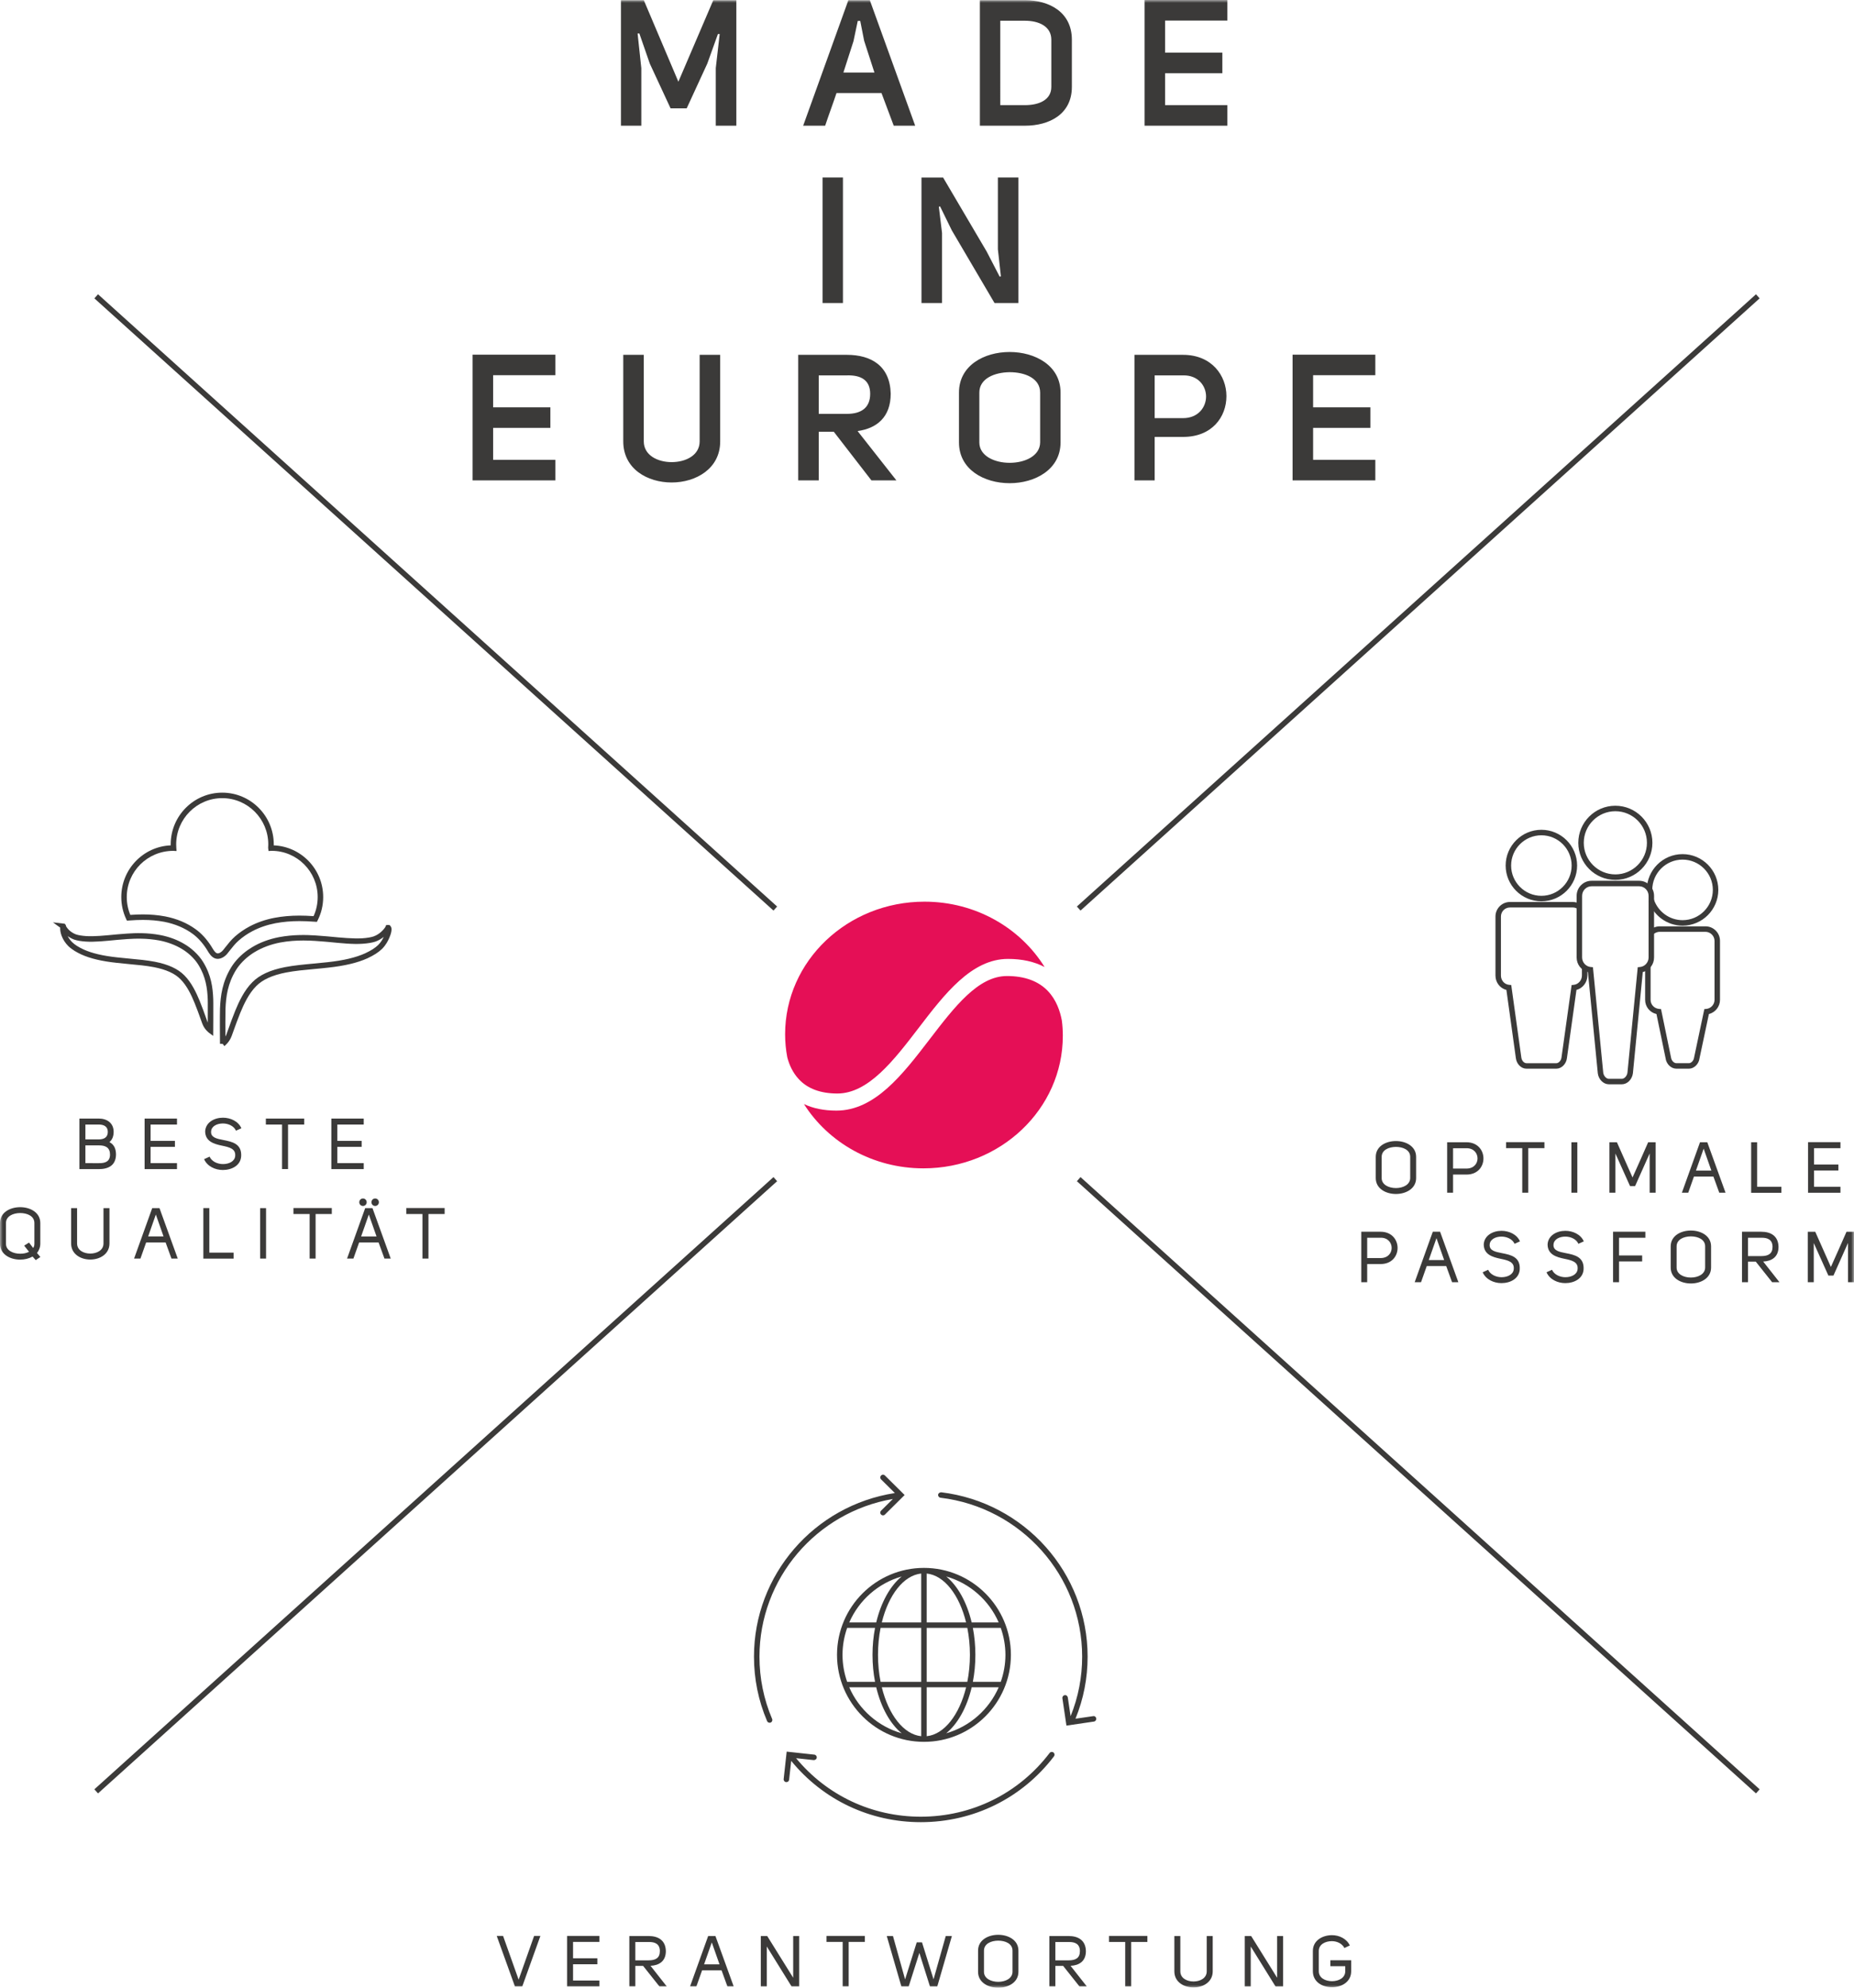
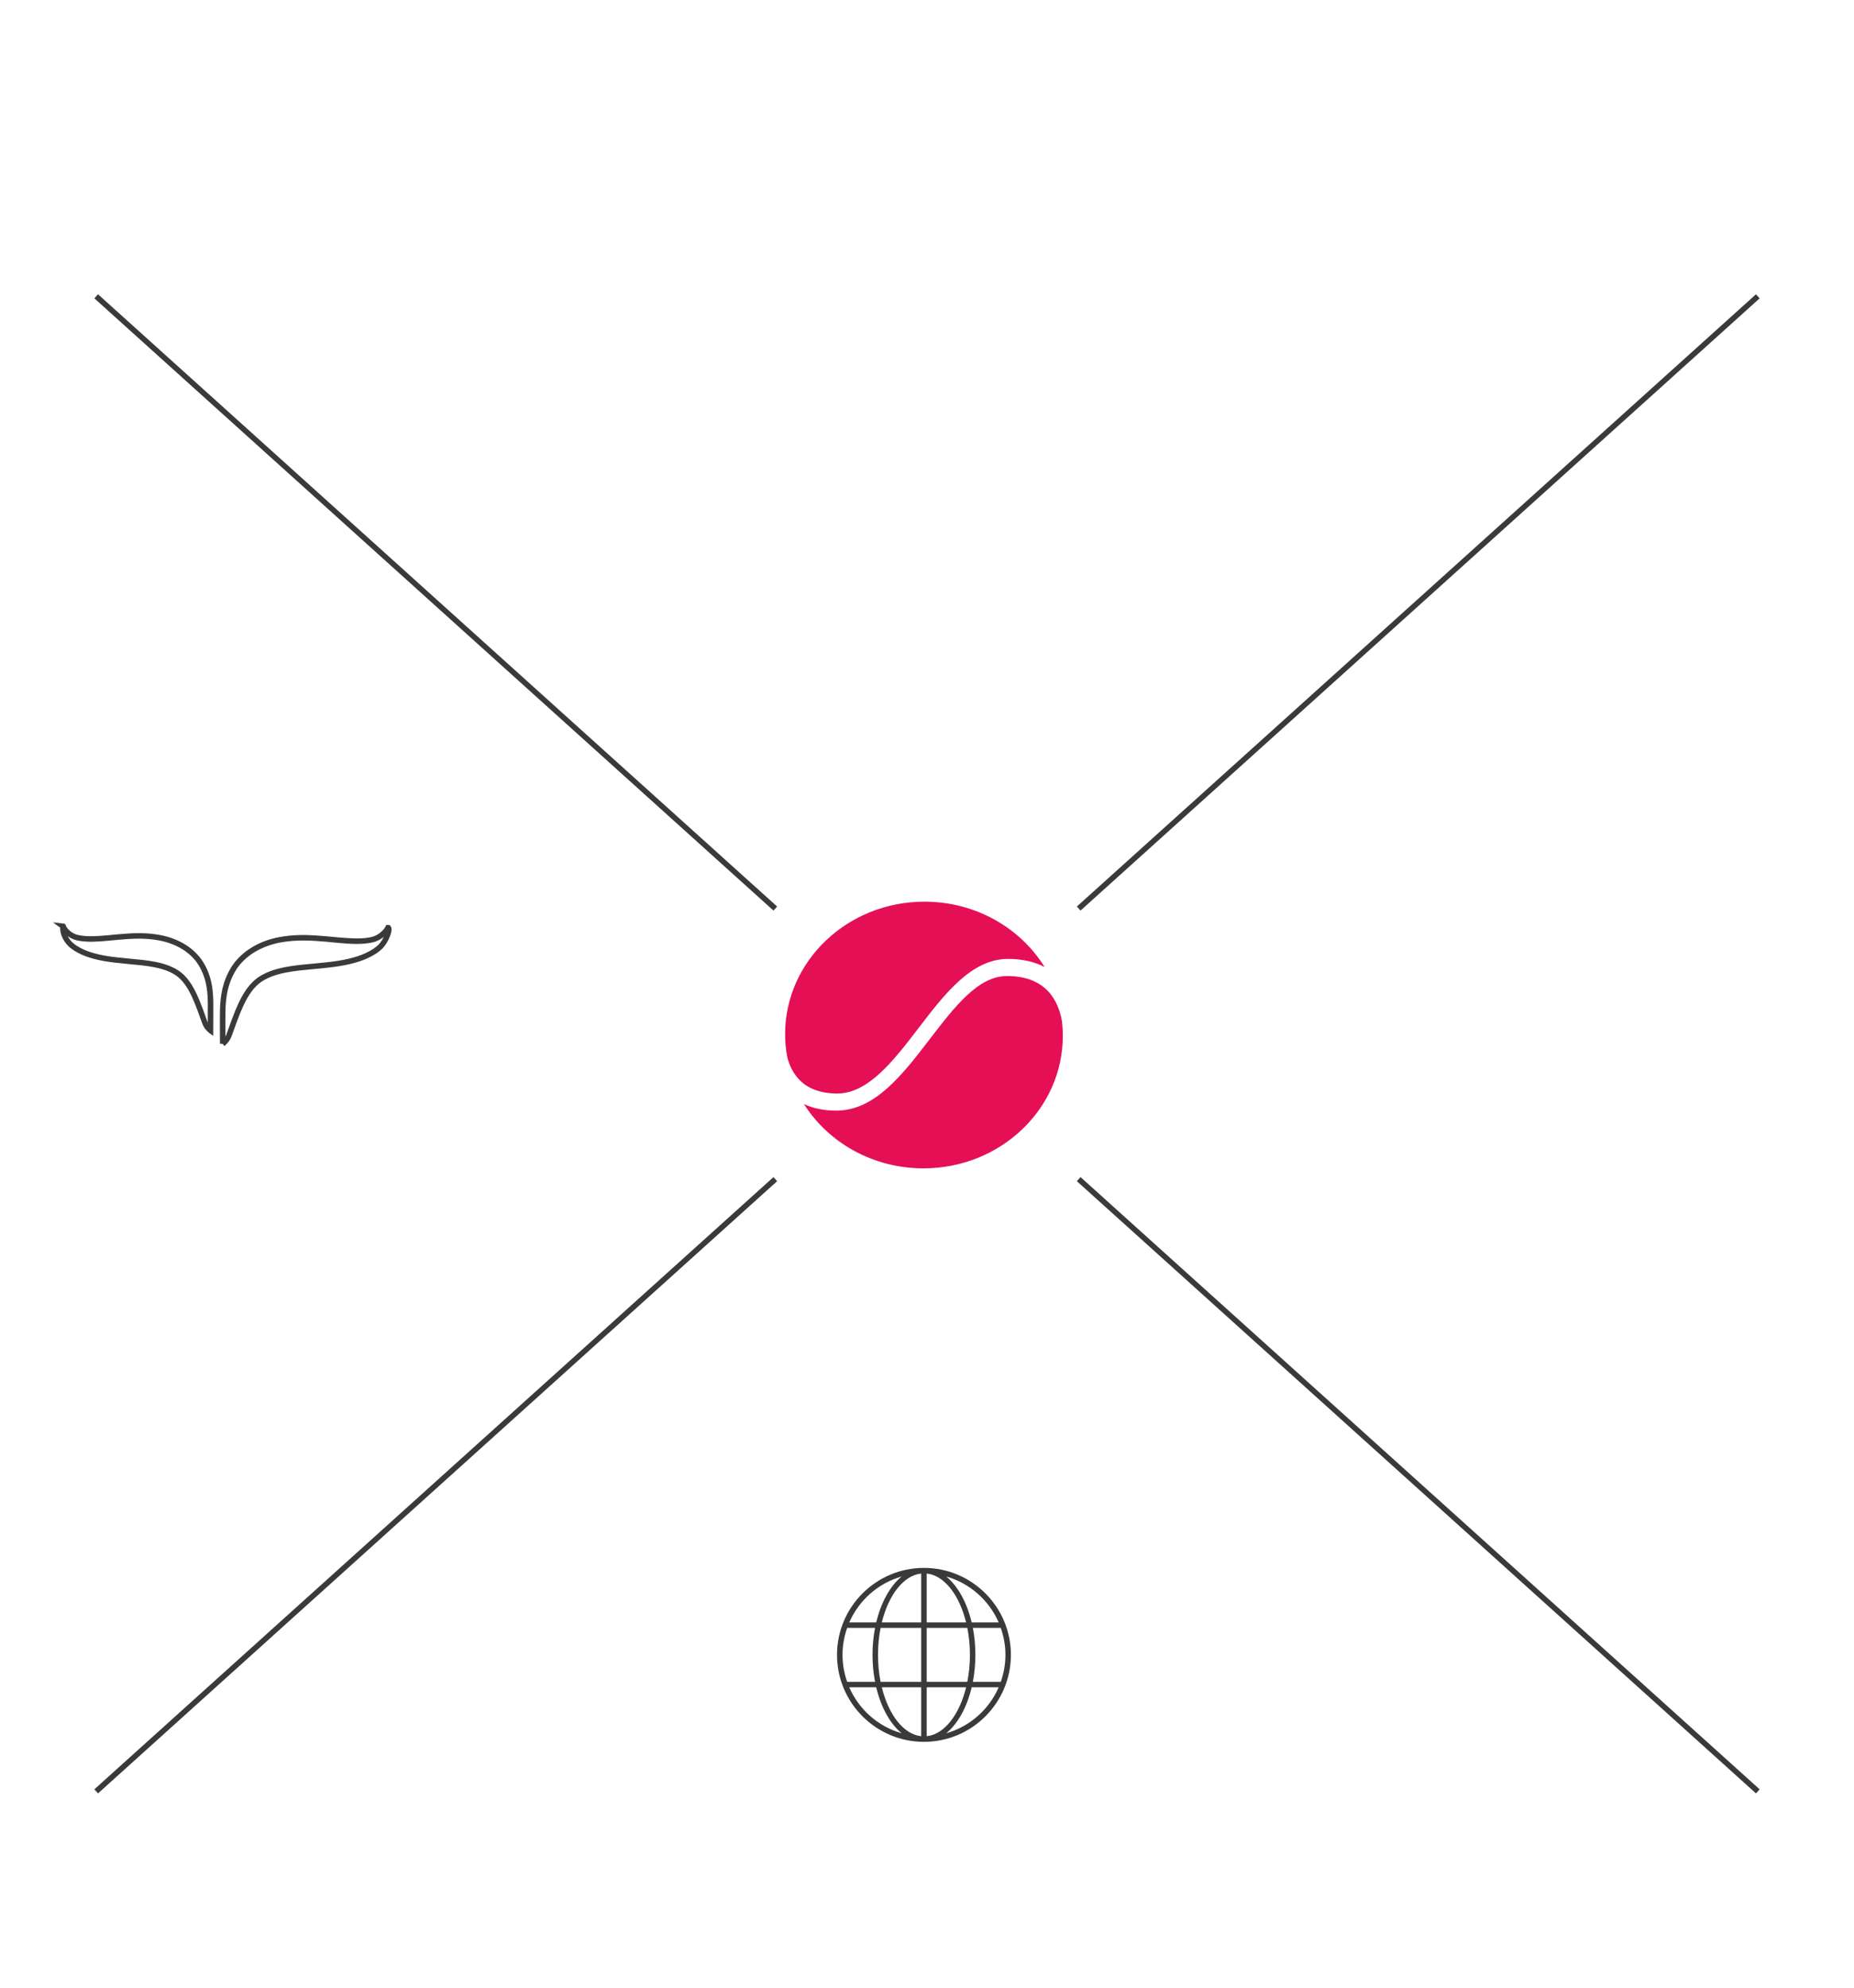
<svg xmlns="http://www.w3.org/2000/svg" xmlns:xlink="http://www.w3.org/1999/xlink" width="334" height="358">
  <defs>
    <path id="a" d="M0 358h334V0H0z" />
  </defs>
  <g fill="none" fill-rule="evenodd">
    <path fill="#3B3A39" d="M17.657 323 17 322.262 139.343 212l.657.739zM139.343 164 17 53.734 17.657 53 140 163.267zM316.343 323 194 212.739 194.657 212 317 322.262zM194.657 164 194 163.267 316.343 53 317 53.734z" />
    <g>
-       <path fill="#3B3A39" d="M100.046 63.875H85.138V86.516h14.908v-3.702H88.838v-5.752H99.152v-3.701H88.838v-5.785h11.208v-3.701Zm12.235.032v15.587c0 4.949 4.339 7.404 8.715 7.404 4.344 0 8.747-2.455 8.747-7.404V63.907h-3.7v15.587c0 2.522-2.523 3.736-5.047 3.736-2.492 0-5.017-1.213-5.017-3.736V63.907h-3.698Zm42.214 13.729c3.448-.477 5.968-2.489 5.968-6.737-.129-4.982-3.478-6.992-7.917-6.992h-8.747V86.516h3.7v-8.753h2.714l6.772 8.753h4.499l-6.989-8.88Zm-6.996-3.095v-6.934h5.079c2.46-.063 4.186.8 4.186 3.323 0 2.525-1.631 3.61-4.186 3.61h-5.079Zm25.262-3.834v8.977c0 4.886 4.531 7.343 9.131 7.343 4.566 0 9.166-2.457 9.166-7.343v-8.977c0-4.886-4.6-7.311-9.166-7.311-4.6 0-9.131 2.425-9.131 7.311Zm3.668 0c0-2.524 2.715-3.642 5.462-3.674 2.747 0 5.492 1.087 5.492 3.674v8.977c-.032 2.427-2.715 3.672-5.492 3.672-2.747 0-5.462-1.245-5.462-3.672v-8.977Zm31.583 7.984h5.142c5.174 0 7.789-3.575 7.789-7.344 0-3.674-2.615-7.439-7.822-7.439h-8.747V86.516h3.638v-7.825Zm5.109-3.383h-5.109v-7.7h5.109c2.749-.063 4.154 1.92 4.154 3.804 0 1.884-1.374 3.896-4.154 3.896Zm34.645-11.432h-14.907V86.516h14.907v-3.702h-11.208v-5.752h10.314v-3.701h-10.314v-5.785h11.208v-3.701Z" />
      <mask id="b" fill="#fff">
        <use xlink:href="#a" />
      </mask>
-       <path fill="#3B3A39" d="M148.189 54.577h3.668V31.968h-3.668v22.609Zm20.945-17.341.222-.063 2.11 4.31 7.699 13.095h4.307V31.97h-3.702v12.933l.544 4.857-.224.062-2.331-4.503-7.859-13.348h-3.895v22.607h3.703V41.965l-.574-4.729ZM115.534 12.292l-.671-6.259h.32l1.883 5.43 3.737 8.047h2.907l3.707-8.047 1.916-5.333h.319l-.703 6.131v10.381h3.703V.032h-4.151L122.21 14.719 115.981.032h-4.116V22.641h3.668v-10.349Zm29.158 10.349h3.96c.733-2.205 1.308-3.674 2.043-5.877h8.109l2.203 5.877h3.864L156.698.032h-3.864l-8.143 22.609Zm12.836-9.578h-5.588l1.819-5.657.766-3.642h.447l.703 3.579 1.853 5.72Zm27.112 9.578c4.408 0 8.458-2.075 8.458-6.992V7.151c0-4.951-4.05-7.119-8.458-7.119h-8.113V22.641h8.113Zm-4.441-3.702V3.734h4.441c2.523 0 4.758 1.02 4.758 3.417V15.649c0 2.364-2.235 3.29-4.758 3.29h-4.441ZM221.103 0h-14.908V22.641h14.908v-3.702h-11.208V13.187h10.314V9.484H209.895V3.701h11.208V0ZM15.386 205.21v-2.674h2.417c.886 0 1.619.334 1.619 1.324s-.693 1.35-1.619 1.35H15.386Zm2.417 1.078c1.233-.013 2.016.412 2.016 1.659 0 1.234-.848 1.567-2.016 1.542H15.386v-3.201h2.417Zm2.672-2.429c0-1.606-1.207-2.402-2.672-2.402h-3.495v9.109h3.481c1.747 0 3.071-.678 3.109-2.607 0-1.002-.309-1.811-1.182-2.262.539-.449.758-1.117.758-1.838Zm11.41-2.402h-5.833v9.109h5.833v-1.077H27.13v-2.933h4.383v-1.077H27.13v-2.944h4.755v-1.078Zm6.143 2.325c.063-.965 1.078-1.44 2.133-1.44.965 0 1.979.451 2.35 1.299l.976-.437c-.552-1.272-1.978-1.901-3.326-1.901-1.569 0-3.109.848-3.199 2.44.013 1.826 1.552 2.288 3.031 2.597 1.287.27 2.493.527 2.378 1.838-.063.991-1.118 1.479-2.198 1.479-.99 0-2.029-.462-2.415-1.337l-.988.451c.564 1.297 2.001 1.951 3.378 1.951 1.619 0 3.211-.821 3.301-2.492.115-2.237-1.617-2.596-3.198-2.906-1.195-.23-2.301-.449-2.223-1.541Zm9.868-2.325v1.078h2.917v8.019h1.078v-8.019h2.917v-1.078h-6.913Zm17.629 0h-5.833v9.109h5.833v-1.077h-4.755v-2.933h4.381v-1.077h-4.381v-2.944h4.755v-1.078ZM5.229 223.794l-.875.552c.387.514.462.552.875 1.107-.514.257-.99.347-1.607.347-1.272 0-2.557-.593-2.545-1.801v-3.727c0-1.235 1.273-1.788 2.545-1.799 1.285 0 2.572.539 2.572 1.799v3.727c0 .309-.065.554-.22.771l-.744-.976Zm1.439 1.876c.347-.437.592-1.027.592-1.671v-3.727c0-1.903-1.814-2.853-3.625-2.853-1.824 0-3.635.95-3.635 2.853v3.727c0 1.903 1.811 2.866 3.635 2.866.796 0 1.594-.194 2.236-.554l.566.644.834-.566-.604-.719Zm6.143-8.084v6.363c0 1.926 1.721 2.901 3.455 2.901 1.724 0 3.456-.975 3.456-2.901v-6.363H18.643v6.363c0 1.234-1.193 1.824-2.378 1.824-1.193 0-2.377-.591-2.377-1.824v-6.363h-1.078Zm11.345 9.085h1.145c.322-.945.694-1.956 1.028-2.903h3.506l1.053 2.903h1.132l-3.289-9.085h-1.31l-3.264 9.085Zm2.533-3.983c.487-1.364.923-2.611 1.385-3.948.514 1.452.886 2.547 1.389 3.948h-2.774Zm15.391 2.916h-4.368v-8.019h-1.078v9.099h5.446v-1.08Zm4.783 1.067h1.065v-9.084h-1.065v9.084Zm6-9.097v1.077h2.917v8.02h1.076v-8.02h2.917v-1.077h-6.911Zm12.927.012h1.31l3.288 9.085h-1.13l-1.055-2.903h-3.505c-.335.946-.708 1.958-1.03 2.903h-1.143l3.264-9.085Zm2.041 5.103c-.501-1.4-.873-2.495-1.387-3.948-.462 1.337-.9 2.584-1.387 3.948h2.774Zm-.911-6.158c0 .372.282.669.668.669.372 0 .669-.297.669-.669 0-.384-.297-.679-.669-.679-.386 0-.668.295-.668.679Zm-2.196 0c0 .372.294.669.666.669.374 0 .669-.297.669-.669 0-.384-.295-.679-.669-.679-.372 0-.666.295-.666.679Zm8.466 1.043v1.077h2.917v8.02h1.078v-8.02h2.917v-1.077h-6.913ZM94.088 357.769l3.264-9.097h-1.132l-2.787 7.877-2.802-7.877h-1.143l3.276 9.097h1.323Zm13.904-9.097h-5.833v9.11h5.833v-1.078h-4.755v-2.931h4.381v-1.078h-4.381v-2.944h4.755v-1.078Zm9.201 5.381c1.555-.077 2.76-.833 2.76-2.646-.037-1.94-1.36-2.722-3.109-2.722h-3.468v9.084h1.078v-3.704h1.4l2.944 3.704h1.322l-2.927-3.716Zm-2.739-.988v-3.303h2.403c1.183-.025 2.018.386 2.018 1.646 0 1.247-.783 1.657-2.018 1.657h-2.403Zm9.857 4.704h1.143c.322-.946.694-1.955 1.03-2.904h3.506l1.053 2.904h1.132l-3.289-9.084h-1.31l-3.264 9.084Zm2.532-3.983c.487-1.362.925-2.609 1.387-3.946.514 1.452.886 2.544 1.389 3.946h-2.775Zm10.215-5.101v9.097h1.078v-7.211l4.473 7.211h1.362v-9.097h-1.078v7.516l-4.68-7.516h-1.155Zm11.834-.013v1.078h2.917v8.019h1.078v-8.019h2.917v-1.078h-6.913Zm17.207 1.155h-.951l-2.094 6.672-2.185-7.813h-1.118l2.635 9.097h1.31c.629-1.978 1.297-4.061 1.928-6.052l1.914 6.052h1.31l2.634-9.097h-1.105l-2.198 7.8-2.079-6.658Zm10.1 1.491v3.817c0 1.903 1.809 2.866 3.635 2.866 1.812 0 3.637-.963 3.637-2.866v-3.817c0-1.901-1.824-2.853-3.637-2.853-1.826 0-3.635.951-3.635 2.853Zm1.065 0c0-1.235 1.272-1.788 2.557-1.799 1.287 0 2.583.539 2.583 1.799v3.817c-.013 1.197-1.285 1.801-2.57 1.801-1.298 0-2.57-.604-2.57-1.801v-3.817Zm15.599 2.736c1.557-.077 2.762-.833 2.762-2.646-.038-1.94-1.36-2.722-3.109-2.722h-3.468v9.084h1.078v-3.704h1.4l2.944 3.704h1.322l-2.929-3.716Zm-2.737-.988v-3.303h2.403c1.183-.025 2.018.386 2.018 1.646 0 1.247-.784 1.657-2.018 1.657h-2.403Zm9.665-4.393v1.078h2.916v8.019h1.078v-8.019h2.917v-1.078h-6.911Zm11.771.013v6.36c0 1.93 1.719 2.904 3.455 2.904 1.722 0 3.456-.975 3.456-2.904v-6.36h-1.08v6.36c0 1.235-1.193 1.826-2.377 1.826-1.195 0-2.378-.591-2.378-1.826v-6.36h-1.076Zm12.682 0v9.097h1.078v-7.211l4.473 7.211h1.36v-9.097h-1.078v7.516l-4.678-7.516h-1.155Zm12.272 6.346c0 1.93 1.707 2.879 3.443 2.879 1.734 0 3.456-.95 3.456-2.879v-1.978h-3.753v1.067h2.687v.911c0 1.21-1.208 1.788-2.39 1.788-1.183 0-2.378-.578-2.378-1.788v-3.662c0-1.182 1.182-1.761 2.352-1.761.913 0 1.864.424 2.263 1.234l.976-.462c-.591-1.234-1.916-1.849-3.213-1.849-1.724 0-3.443.963-3.443 2.839v3.662ZM246.301 227.66h2.415c2.031 0 3.059-1.435 3.059-2.901 0-1.452-1.028-2.918-3.071-2.918h-3.47v9.087h1.066v-3.268Zm2.403-1.077h-2.403v-3.662h2.403c1.337-.027 2.004.913 2.004 1.838 0 .915-.656 1.824-2.004 1.824Zm6.155 4.345h1.143c.322-.946.694-1.956 1.028-2.904h3.506l1.055 2.904h1.13l-3.288-9.087h-1.312l-3.263 9.087Zm2.532-3.984c.487-1.362.925-2.609 1.389-3.946.512 1.452.885 2.545 1.385 3.946h-2.774Zm10.972-2.789c.065-.963 1.081-1.44 2.133-1.44.965 0 1.981.451 2.353 1.299l.976-.437c-.552-1.27-1.978-1.9-3.33-1.9-1.567 0-3.108.846-3.198 2.44.013 1.826 1.554 2.288 3.032 2.596 1.285.27 2.493.527 2.377 1.839-.063.988-1.117 1.479-2.196 1.479-.991 0-2.031-.464-2.417-1.337l-.99.449c.567 1.297 2.004 1.953 3.38 1.953 1.621 0 3.211-.823 3.301-2.492.117-2.238-1.617-2.599-3.199-2.906-1.195-.232-2.298-.449-2.223-1.542Zm11.502 0c.065-.963 1.078-1.44 2.133-1.44.965 0 1.979.451 2.35 1.299l.976-.437c-.552-1.27-1.978-1.9-3.326-1.9-1.569 0-3.109.846-3.199 2.44.013 1.826 1.554 2.288 3.031 2.596 1.287.27 2.493.527 2.378 1.839-.063.988-1.118 1.479-2.198 1.479-.99 0-2.029-.464-2.415-1.337l-.988.449c.564 1.297 2.001 1.953 3.378 1.953 1.621 0 3.211-.823 3.301-2.492.115-2.238-1.617-2.599-3.198-2.906-1.195-.232-2.3-.449-2.223-1.542Zm16.549-2.313h-5.82v9.087h1.078v-3.742h4.164v-1.077h-4.164v-3.188h4.741v-1.08Zm4.563 2.634v3.817c0 1.905 1.811 2.866 3.637 2.866 1.811 0 3.637-.961 3.637-2.866v-3.817c0-1.901-1.826-2.851-3.637-2.851-1.826 0-3.637.95-3.637 2.851Zm1.066 0c0-1.234 1.272-1.786 2.555-1.799 1.287 0 2.585.541 2.585 1.799v3.817c-.013 1.197-1.285 1.799-2.57 1.799-1.298 0-2.57-.603-2.57-1.799v-3.817Zm15.599 2.736c1.555-.077 2.76-.833 2.76-2.646-.037-1.941-1.36-2.724-3.109-2.724h-3.468v9.087h1.08v-3.704h1.399l2.944 3.704h1.322l-2.927-3.717Zm-2.737-.986v-3.303h2.403c1.182-.027 2.016.386 2.016 1.644 0 1.249-.783 1.659-2.016 1.659h-2.403Zm15.394 3.509 2.62-5.875v7.071h1.081v-9.087h-1.35c-.913 2.106-1.878 4.248-2.814 6.34l-2.815-6.34h-1.347v9.087h1.076v-7.059l2.635 5.864h.913ZM247.843 208.359v3.817c0 1.901 1.809 2.864 3.635 2.864 1.812 0 3.638-.963 3.638-2.864v-3.817c0-1.901-1.826-2.851-3.638-2.851-1.826 0-3.635.95-3.635 2.851Zm1.065 0c0-1.234 1.272-1.786 2.558-1.799 1.283 0 2.583.539 2.583 1.799v3.817c-.013 1.195-1.287 1.799-2.572 1.799-1.298 0-2.57-.604-2.57-1.799v-3.817Zm12.864 3.185h2.415c2.031 0 3.057-1.435 3.057-2.901 0-1.454-1.026-2.918-3.069-2.918h-3.47v9.085h1.066v-3.267Zm2.403-1.077h-2.403v-3.664h2.403c1.337-.025 2.003.913 2.003 1.839 0 .911-.654 1.824-2.003 1.824Zm7.143-4.755v1.078h2.917v8.02h1.078v-8.02h2.917v-1.078h-6.913Zm11.773 9.099h1.065v-9.084h-1.065v9.084Zm11.474-1.193 2.622-5.875v7.069h1.078v-9.085h-1.348c-.913 2.105-1.878 4.248-2.815 6.34l-2.814-6.34h-1.348v9.085h1.078v-7.057l2.635 5.864h.913Zm8.43 1.193h1.143c.322-.946.694-1.955 1.026-2.904h3.508l1.055 2.904h1.13l-3.288-9.085h-1.312l-3.263 9.085Zm2.532-3.983c.487-1.364.925-2.611 1.387-3.948.514 1.454.886 2.545 1.387 3.948h-2.774Zm15.392 2.918h-4.369v-8.02h-1.078v9.099h5.447v-1.078Zm10.639-8.034h-5.833v9.112h5.833v-1.078h-4.755v-2.931h4.381v-1.078h-4.381v-2.946h4.755v-1.078ZM25.739 164.69c1.41 0 2.724.119 4.014.359 2.106.409 3.96 1.19 5.511 2.323 1.05.763 1.963 1.761 2.787 3.043l.18.292c.239.394.507.843.836.97.324.132.824-.184 1.113-.541l.432-.546c.507-.643 1.031-1.31 1.691-1.898.808-.719 1.719-1.344 2.709-1.864 1.325-.696 2.814-1.21 4.424-1.522 1.447-.272 2.919-.402 4.508-.402.783 0 1.6.032 2.55.097.489-1.078.738-2.233.738-3.437 0-4.592-3.72-8.326-8.296-8.326l-.561.028-.067-.556c.015-.212.023-.421.023-.634 0-4.594-3.722-8.327-8.295-8.327-4.575 0-8.295 3.734-8.295 8.327 0 .214.007.422.022.634l.043.561-.562-.028c-.003 0-.005-.003-.008-.003-4.68 0-8.396 3.737-8.396 8.324 0 1.12.214 2.198.638 3.213.858-.06 1.567-.087 2.261-.087m13.482 8.004c-.172 0-.345-.028-.512-.095-.643-.252-1.021-.876-1.323-1.379l-.165-.27c-.758-1.177-1.587-2.088-2.537-2.779-1.435-1.047-3.156-1.769-5.11-2.152-1.232-.229-2.485-.339-3.834-.339-.761 0-1.544.032-2.535.108l-.339.027-.145-.31c-.576-1.235-.87-2.562-.87-3.941 0-5.009 3.96-9.107 8.904-9.309-.002-.058-.002-.117-.002-.179 0-5.138 4.166-9.317 9.284-9.317 5.12 0 9.284 4.18 9.284 9.317 0 .062 0 .12-.003.179 4.943.202 8.904 4.3 8.904 9.309 0 1.471-.332 2.876-.986 4.175l-.149.295-.329-.025c-1.071-.078-1.964-.115-2.814-.115-1.527 0-2.937.125-4.316.382-1.519.295-2.917.774-4.159 1.429-.918.481-1.762 1.062-2.505 1.726-.599.532-1.071 1.132-1.574 1.769l-.442.558c-.404.499-1.066.936-1.727.936" mask="url(#b)" />
      <path fill="#3B3A39" d="M54.626 169.389c-1.25 0-2.66.087-4.159.364-1.681.327-3.251.911-4.541 1.694-.239.137-.464.285-.686.442-1.11.778-2.101 1.804-2.724 2.814-1.514 2.455-1.804 4.814-1.893 6.994-.033 1.295-.023 3.535-.013 4.982.073-.134.14-.27.195-.424.118-.314.244-.669.384-1.058.319-.895.706-1.973 1.188-3.163.669-1.626 1.624-3.682 3.084-5.131 1.278-1.305 3.204-2.195 5.878-2.717 1.631-.315 3.395-.477 5.105-.634.858-.08 1.716-.159 2.552-.254 2.882-.31 5.102-.835 6.794-1.606 1.068-.499 1.772-.95 2.348-1.501.487-.491.779-1.0.991-1.457-.344.28-.846.619-1.477.846-.557.192-1.39.332-2.345.396-1.724.119-3.782-.095-6.165-.327l-.591-.052c-.557-.047-1.137-.093-1.734-.132-.653-.042-1.39-.077-2.193-.077m-14.208 19.019-.29-.399-.494-.005-.003-.295c-.01-1.078-.038-4.347.003-6.042.095-2.323.409-4.831 2.039-7.48.703-1.137 1.766-2.24 2.997-3.103.244-.174.496-.336.751-.486 1.4-.85 3.039-1.462 4.86-1.814 2.575-.479 4.878-.416 6.599-.302.604.037 1.19.085 1.754.134l.606.053c2.34.229 4.366.409 6.005.325.868-.06 1.607-.18 2.079-.346.582-.209 1.036-.546 1.312-.79.633-.561.809-.953.811-.958l.132-.295.591-.007.245.277c.315.479-.037 1.471-.275 2.021-.242.561-.607 1.297-1.31 2.001-.666.638-1.449 1.142-2.625 1.693-1.794.816-4.116 1.367-7.1 1.689-.839.097-1.704.177-2.572.255-1.684.155-3.426.315-5.007.621-2.47.482-4.224 1.282-5.364 2.444-1.338 1.332-2.236 3.268-2.869 4.811-.476 1.168-.859 2.237-1.175 3.118-.14.399-.269.753-.386 1.068-.419 1.147-1.278 1.786-1.315 1.811M12.198 168.591c.199.399.462.761.798 1.098.494.474 1.117.871 2.071 1.319 1.497.679 3.471 1.145 6.033 1.42.749.088 1.512.157 2.276.229 1.525.14 3.103.285 4.559.566 2.397.471 4.119 1.269 5.272 2.439 1.302 1.294 2.158 3.135 2.759 4.589.437 1.073.786 2.053 1.073 2.856.12.334.229.639.327.905l.065.164c.008-1.212.013-2.866.005-3.51l-.012-.696c-.078-1.935-.337-4.024-1.681-6.198-.35-.574-.834-1.155-1.409-1.688-.509-.467-1.063-.883-1.604-1.195-1.16-.701-2.555-1.222-4.04-1.509-2.218-.409-4.226-.351-5.724-.252-.527.035-1.038.08-1.535.122l-.299.023c-2.246.222-4.104.409-5.664.309-.844-.055-1.59-.18-2.1-.356-.477-.172-.871-.412-1.172-.634Zm26.209 17.975-.779-.576c-.032-.025-.804-.601-1.187-1.634-.1-.27-.212-.576-.332-.916-.282-.793-.628-1.758-1.058-2.813-.564-1.372-1.364-3.095-2.545-4.268-1.008-1.03-2.567-1.736-4.76-2.167-1.407-.27-2.959-.414-4.461-.551-.771-.072-1.54-.144-2.293-.232-2.665-.285-4.74-.778-6.337-1.504-.754-.354-1.617-.806-2.353-1.514-.534-.539-.933-1.148-1.193-1.826-.197-.534-.289-1.037-.27-1.499l-1.303-.946 2.146.252.065.135.13.098-.015.139c.157.307.386.593.678.855.242.212.644.509 1.158.694.416.142 1.088.252 1.836.302 1.459.09 3.298-.092 5.414-.297l.404-.035c.499-.042 1.018-.087 1.552-.12 1.555-.112 3.648-.17 5.973.265 1.627.312 3.094.861 4.361 1.627.604.351 1.203.796 1.769 1.324.641.591 1.187 1.245 1.58 1.889 1.465 2.369 1.746 4.614 1.829 6.683l.012.721c.013 1.073-.012 4.942-.012 4.942l-.008.97Z" mask="url(#b)" />
      <path fill="#E50F56" d="M150.854 196.946c-3.031 0-5.371-.87-6.953-2.586-1.093-1.17-1.729-2.607-2.074-3.946-.255-1.349-.389-2.729-.389-4.145 0-13.186 11.244-23.874 25.107-23.874 9.214 0 17.27 4.725 21.639 11.771-1.849-.97-4.055-1.462-6.597-1.462-6.574 0-11.434 6.341-16.125 12.474-4.433 5.784-9.026 11.768-14.608 11.768" mask="url(#b)" />
      <path fill="#E50F56" d="M191.467 186.564c0 13.173-11.245 23.862-25.107 23.862-9.137 0-17.138-4.649-21.527-11.581 1.661.791 3.622 1.182 5.84 1.182 6.963 0 11.966-6.543 16.814-12.861 4.491-5.852 8.725-11.379 13.919-11.379 3.188 0 5.673.913 7.377 2.707 1.527 1.604 2.206 3.665 2.507 5.295.122.913.179 1.838.179 2.774" mask="url(#b)" />
-       <path fill="#3B3A39" d="M277.684 150.439c-3.007 0-5.454 2.444-5.454 5.45 0 3.005 2.447 5.452 5.454 5.452 3.002 0 5.449-2.447 5.449-5.452 0-3.006-2.447-5.45-5.449-5.45m0 11.891c-3.548 0-6.439-2.889-6.439-6.441 0-3.55 2.891-6.44 6.439-6.44 3.548 0 6.434 2.889 6.434 6.44 0 3.552-2.886 6.441-6.434 6.441M280.386 192.474h-5.394c-.946 0-1.762-.813-1.906-1.889l-1.707-12.293c-1.147-.287-1.969-1.339-1.969-2.591v-10.638c0-1.44 1.172-2.612 2.609-2.612h11.34c.552 0 1.073.185 1.472.519l-.629.758c-.227-.187-.522-.287-.843-.287h-11.34c-.895 0-1.624.726-1.624 1.622v10.638c0 .878.631 1.597 1.467 1.673l.389.035 1.816 13.043c.073.576.487 1.038.926 1.038h5.394c.374 0 .846-.442.916-1.028l1.826-13.05.384-.038c.811-.075 1.472-.826 1.472-1.673v-1.462h.983v1.462c0 1.225-.836 2.293-1.968 2.589l-1.719 12.298c-.122 1.04-.975 1.886-1.894 1.886M303.115 166.716c-2.757 0-5.212-1.774-6.113-4.415l.935-.32c.764 2.242 2.846 3.746 5.179 3.746 3.007 0 5.454-2.447 5.454-5.452 0-3.008-2.447-5.455-5.454-5.455-3.007 0-5.459 2.447-5.459 5.455h-.983c0-3.552 2.889-6.443 6.442-6.443 3.548 0 6.439 2.891 6.439 6.443s-2.891 6.441-6.439 6.441M304.272 192.474h-2.265c-.965 0-1.821-.831-1.953-1.895l-1.641-7.944c-1.19-.275-2.041-1.314-2.041-2.552v-6.099h.983v6.099c0 .85.656 1.547 1.517 1.627l.364.033 1.791 8.676c.075.596.522 1.068.98 1.068h2.265c.374 0 .851-.442.92-1.028l1.846-8.716.36-.033c.826-.08 1.475-.793 1.475-1.627v-10.636c0-.878-.748-1.622-1.629-1.622h-8.263c-.399 0-.843.18-1.187.482l-.649-.743c.526-.462 1.195-.728 1.836-.728h8.263c1.442 0 2.614 1.172 2.614 2.611v10.636c0 1.21-.851 2.267-1.998 2.55l-1.694 7.989c-.117 1.005-.975 1.851-1.894 1.851M291.007 146.105c-3.136 0-5.689 2.552-5.689 5.689 0 3.138 2.553 5.69 5.689 5.69 3.136 0 5.689-2.552 5.689-5.69 0-3.136-2.553-5.689-5.689-5.689m0 12.369c-3.682 0-6.674-2.998-6.674-6.68 0-3.682 2.992-6.678 6.674-6.678 3.682 0 6.674 2.996 6.674 6.678 0 3.682-2.992 6.68-6.674 6.68" mask="url(#b)" />
-       <path fill="#3B3A39" d="M286.725 159.62c-.94 0-1.707.773-1.707 1.726v11.098c0 .883.679 1.639 1.545 1.718l.407.037 1.856 19.003c.078.576.547 1.098 1.005 1.098h2.353c.457 0 .925-.522 1.003-1.113l1.856-18.988.409-.037c.866-.078 1.545-.835 1.545-1.718v-11.098c0-.953-.768-1.726-1.707-1.726h-8.565Zm5.459 35.665h-2.353c-.965 0-1.841-.861-1.984-1.97l-1.781-18.239c-1.187-.297-2.033-1.364-2.033-2.632v-11.098c0-1.497 1.205-2.716 2.692-2.716h8.565c1.485 0 2.692 1.218 2.692 2.716v11.098c0 1.269-.846 2.335-2.033 2.632l-1.777 18.224c-.147 1.123-1.023 1.985-1.988 1.985ZM138.646 310.273c-.192 0-.374-.108-.456-.3-1.565-3.677-2.36-7.586-2.36-11.607 0-14.719 10.841-27.212 25.381-29.462l-2.483-2.46c-.195-.192-.197-.502-.005-.699.189-.187.499-.202.698 0l3.191 3.16c.003 0 .007.005.008.01l.35.344-.35.351c-.002 0-.005.005-.007.005l-3.193 3.165c-.195.202-.504.187-.698 0-.192-.197-.19-.507.005-.699l2.128-2.111c-13.804 2.379-24.036 14.34-24.036 28.399 0 3.889.768 7.665 2.281 11.223.105.25-.01.541-.26.644-.065.03-.132.04-.195.04Zm53.474.517-.728-4.919c-.04-.27.142-.521.414-.561.275-.058.521.144.561.414l.502 3.372c1.382-3.412 2.081-7.019 2.081-10.731 0-14.557-10.972-26.859-25.513-28.616-.27-.033-.466-.28-.431-.551.032-.27.302-.419.549-.432 15.039 1.821 26.379 14.545 26.379 29.599 0 3.874-.733 7.635-2.185 11.183l3.179-.462c.28-.063.526.149.561.414.038.27-.149.522-.414.561l-4.957.729Zm-26.239 17.391c-9.159 0-17.61-4.011-23.347-11.042l-.372 3.392c-.032.27-.24.447-.546.439-.27-.03-.467-.277-.439-.547l.544-4.947.501.055c.08 0 .154.005.225.023l4.256.464c.27.028.467.275.437.546-.033.265-.244.429-.546.439l-3.179-.346c5.544 6.71 13.665 10.539 22.465 10.539 9.199 0 17.661-4.185 23.208-11.474.162-.217.477-.262.693-.093.217.167.257.477.095.694-5.739 7.536-14.481 11.858-23.996 11.858Z" mask="url(#b)" />
      <path fill="#3B3A39" d="M152.993 292.207h4.86c.866-3.629 2.513-6.587 4.585-8.276-4.239 1.207-7.704 4.283-9.444 8.276Zm5.865 0h7.1v-8.807c-3.183.33-5.885 3.864-7.1 8.807Zm8.089 0h7.095c-1.21-4.942-3.915-8.476-7.095-8.807v8.807Zm8.099 0h4.868c-1.742-3.998-5.209-7.069-9.451-8.276 2.073 1.689 3.722 4.647 4.583 8.276Zm-22.432 10.698h5.025c-.295-1.532-.456-3.161-.456-4.854 0-1.694.16-3.328.456-4.859h-5.023c-.551 1.571-.831 3.19-.836 4.814v.108c.007 1.619.289 3.23.834 4.791Zm6.025 0h7.318v-9.713h-7.318c-.304 1.521-.466 3.155-.466 4.859 0 1.698.162 3.332.466 4.854Zm8.308 0h7.317c.3-1.522.467-3.156.467-4.854 0-1.704-.167-3.338-.467-4.859h-7.317v9.713Zm8.316 0h5.025c.551-1.566.836-3.186.841-4.811v-.088c-.005-1.624-.29-3.243-.841-4.814h-5.025c.295 1.531.452 3.165.452 4.859 0 1.693-.157 3.322-.452 4.854Zm-22.272.983c1.739 3.998 5.204 7.074 9.446 8.281-2.074-1.689-3.72-4.647-4.585-8.281h-4.862Zm22.06 0c-.866 3.634-2.515 6.592-4.588 8.281 4.247-1.207 7.712-4.283 9.451-8.281h-4.863Zm-8.104 0v8.812c3.183-.334 5.885-3.869 7.1-8.812h-7.1Zm-8.089 0c1.213 4.942 3.917 8.483 7.1 8.812v-8.812h-7.1Zm7.595 9.826c-8.615 0-15.626-6.99-15.663-15.6v-.129c.037-8.61 7.048-15.6 15.663-15.6 8.622 0 15.641 7 15.661 15.62v.088c-.025 8.62-7.04 15.62-15.661 15.62Z" mask="url(#b)" />
    </g>
  </g>
</svg>